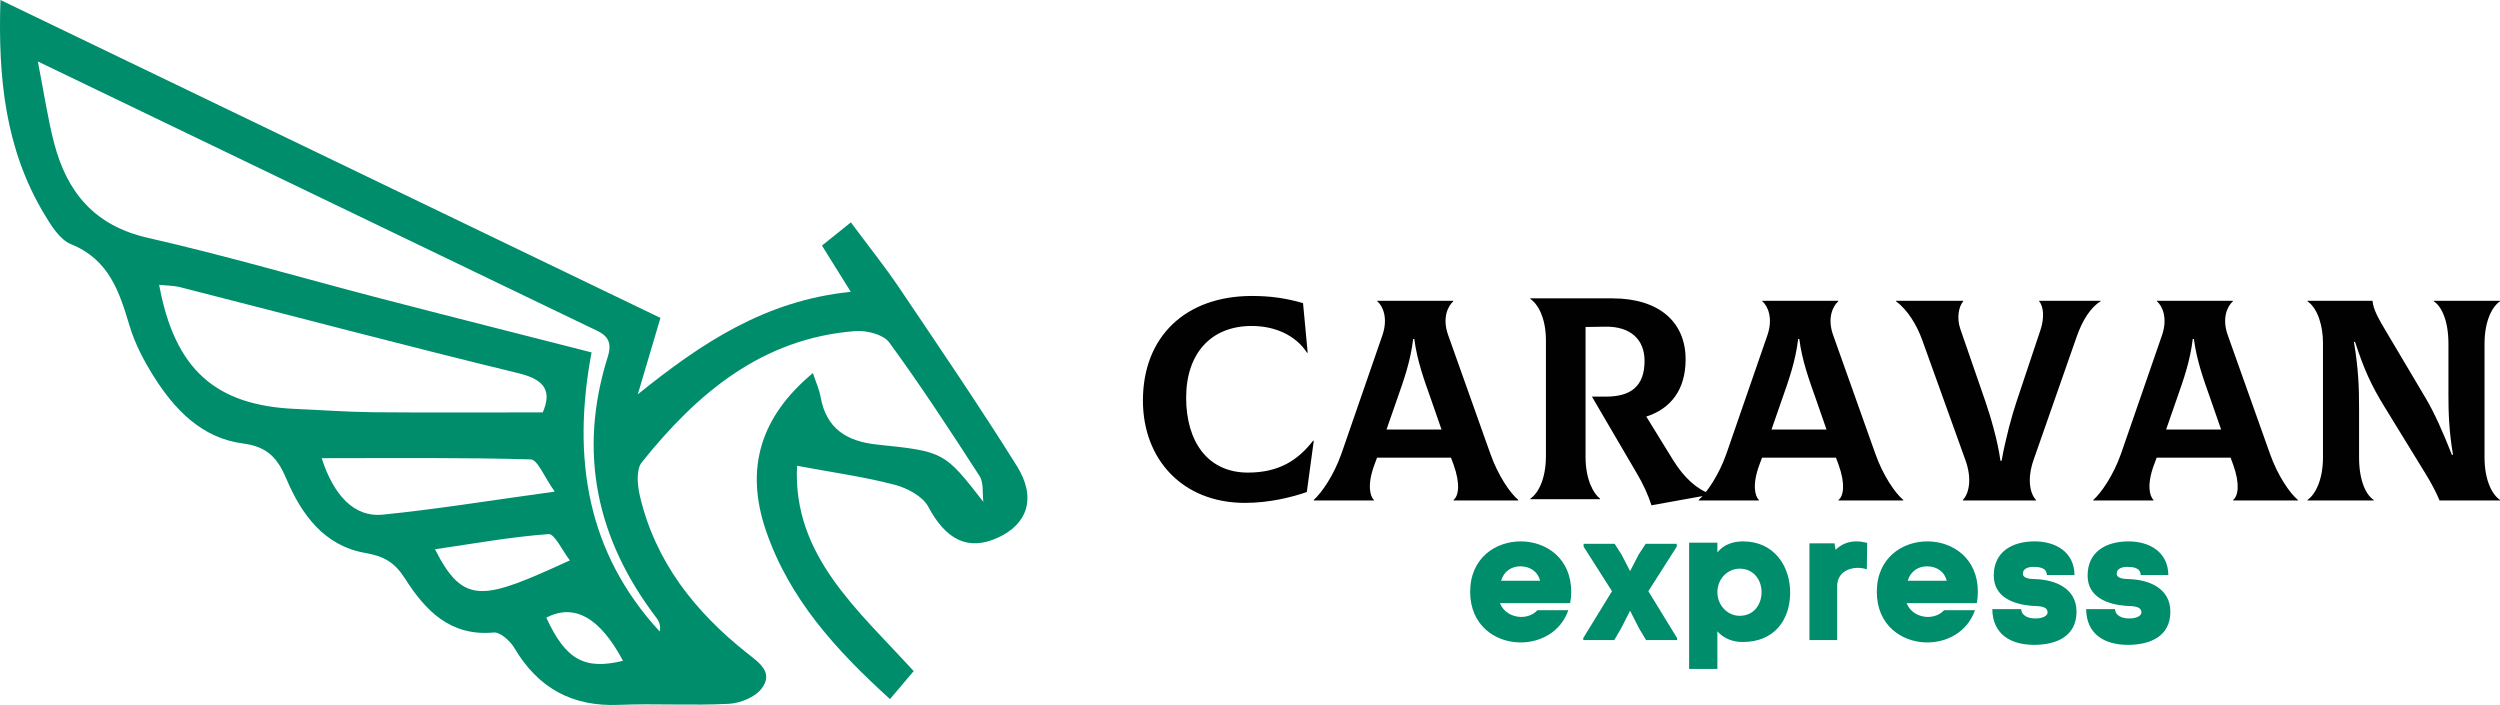
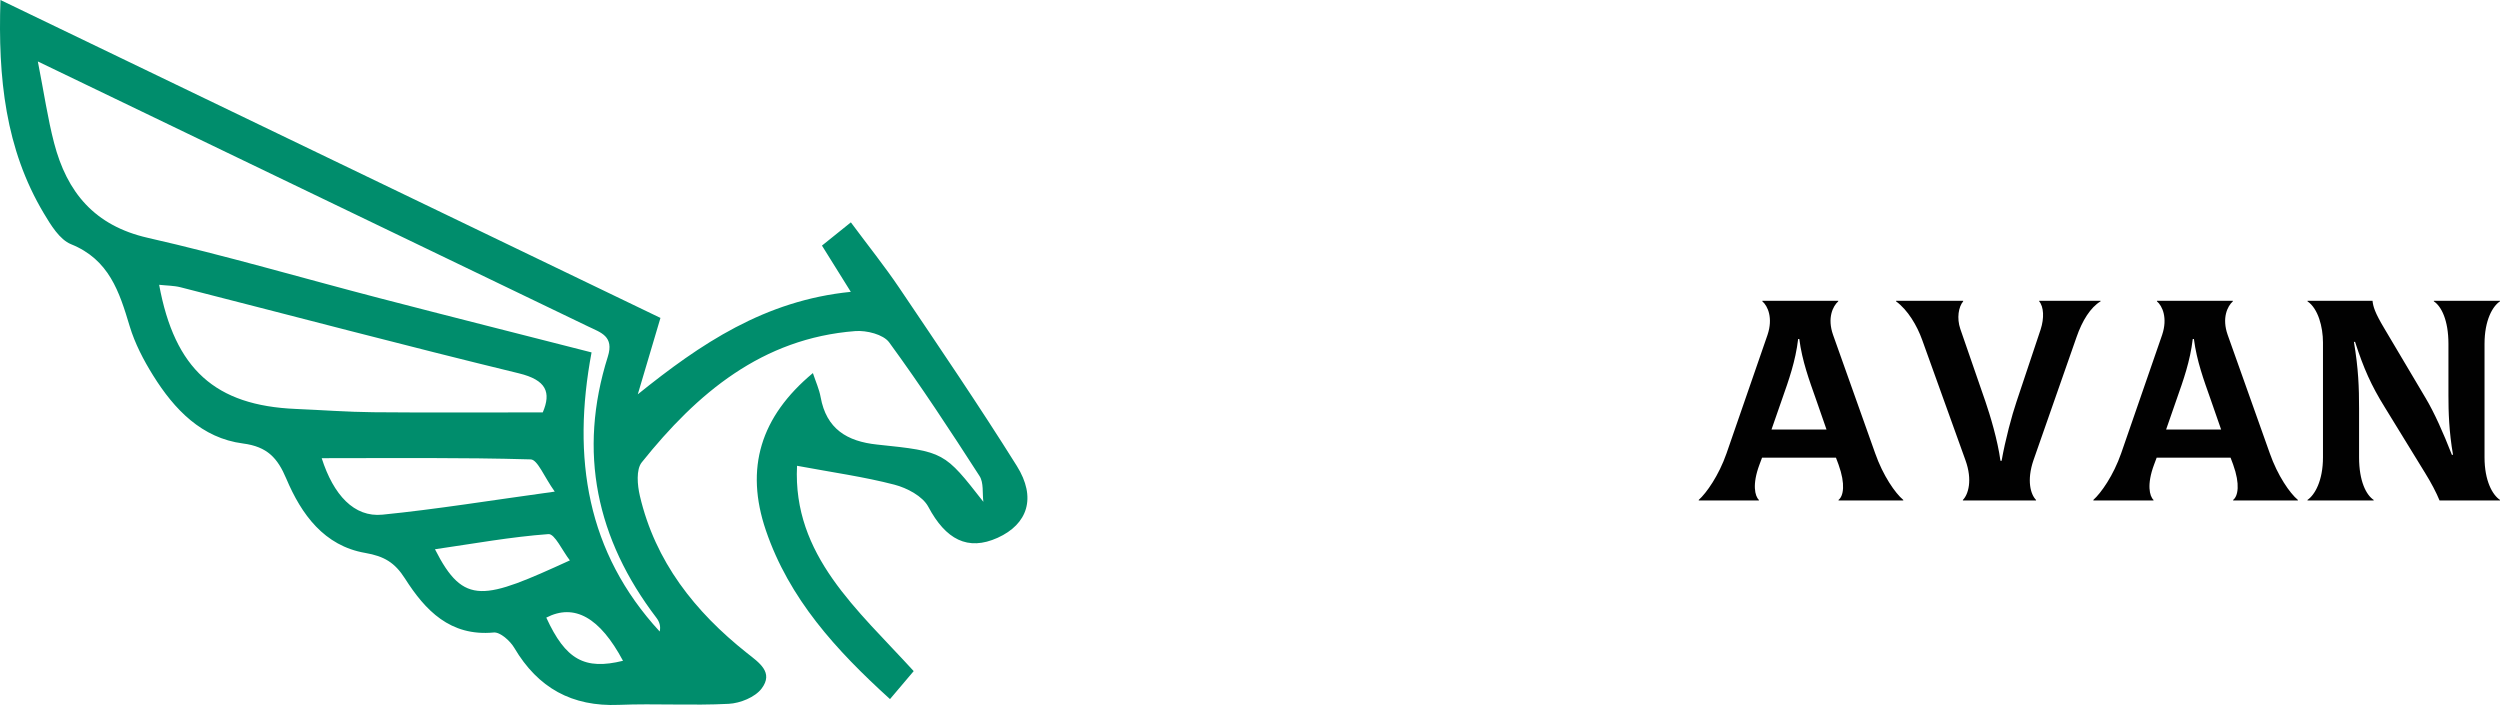
<svg xmlns="http://www.w3.org/2000/svg" viewBox="0 0 1039 293" height="293" width="1039">
  <g fill="none">
    <path d="M331.247,193.586 C329.401,230.844 356.422,253.334 379.732,278.916 C376.677,282.526 373.623,286.129 369.884,290.543 C347.354,270.127 327.96,248.79 318.303,220.437 C309.522,194.651 316.028,173.197 337.841,155.047 C339.03,158.656 340.465,161.775 341.053,165.043 C343.431,178.233 351.987,183.453 364.568,184.764 C392.497,187.664 392.484,187.841 408.686,208.551 C408.222,204.948 408.885,200.615 407.101,197.851 C394.985,179.059 382.725,160.328 369.536,142.286 C367.117,138.977 360.119,137.237 355.458,137.599 C316.684,140.587 289.677,163.467 266.709,192.16 C264.317,195.149 264.891,201.625 265.923,206.053 C272.319,233.423 288.802,254.221 310.37,271.342 C315.515,275.429 321.645,279.421 316.499,286.197 C313.786,289.772 307.629,292.256 302.88,292.509 C287.682,293.3 272.394,292.331 257.183,292.945 C237.706,293.737 223.588,285.924 213.747,269.261 C212.025,266.347 207.877,262.614 205.192,262.867 C187.062,264.566 176.702,253.614 168.344,240.485 C164.073,233.778 159.665,231.164 151.772,229.793 C134.729,226.845 125.264,213.798 118.984,198.929 C115.362,190.352 111.105,185.63 100.991,184.313 C83.811,182.082 72.439,170.14 63.658,156.07 C59.66,149.663 56.039,142.709 53.879,135.517 C49.601,121.256 45.357,107.895 29.53,101.495 C24.754,99.564 21.104,93.504 18.173,88.591 C2.25,61.863 -0.873,32.48 0.186,0 C92.435,44.436 183.037,88.079 274.486,132.126 C271.253,143.023 268.158,153.45 265.062,163.883 C291.187,142.853 317.805,124.872 353.593,121.29 C349.158,114.173 345.755,108.714 341.607,102.068 C345.174,99.202 348.816,96.275 353.62,92.412 C360.734,102 367.643,110.611 373.793,119.727 C390.297,144.211 406.93,168.632 422.593,193.648 C430.848,206.824 427.124,217.845 414.611,223.508 C402.208,229.117 393.044,224.225 385.8,210.611 C383.463,206.217 376.957,202.792 371.702,201.427 C359.053,198.138 346.014,196.336 331.24,193.58 L331.247,193.586 Z M15.726,25.541 C18.323,38.772 19.833,49.253 22.485,59.434 C27.822,79.898 39.248,93.804 61.458,98.847 C93.713,106.176 125.503,115.531 157.533,123.863 C186.816,131.478 216.153,138.875 245.852,146.462 C237.618,190.413 243.884,229.568 274.164,262.457 C274.691,260.24 274.014,258.343 272.852,256.821 C247.834,224.006 240.105,187.882 252.611,148.223 C255.283,139.748 249.768,138.254 244.581,135.749 C200.661,114.596 156.734,93.456 112.813,72.303 C81.44,57.203 50.073,42.088 15.726,25.541 Z M225.577,171.389 C229.11,163.071 227.155,157.953 215.592,155.142 C168.624,143.726 121.888,131.341 75.05,119.393 C72.289,118.69 69.337,118.711 66.139,118.363 C72.603,153.504 89.496,168.551 122.948,169.956 C133.69,170.407 144.426,171.225 155.169,171.321 C178.321,171.533 201.474,171.389 225.57,171.389 L225.577,171.389 Z M133.697,190.413 C138.597,205.739 147.18,215.067 158.941,213.894 C181.472,211.642 203.859,207.978 230.552,204.313 C226.13,198.158 223.444,191.007 220.554,190.925 C191.681,190.093 162.768,190.42 133.697,190.42 L133.697,190.413 Z M236.839,232.897 C233.688,228.858 230.552,221.782 227.941,221.973 C212.374,223.112 196.93,225.924 180.775,228.271 C192.843,252.126 201.187,249.185 236.845,232.897 L236.839,232.897 Z M227.039,256.678 C235.082,274.235 243.023,278.548 258.918,274.624 C249.333,256.637 238.706,250.655 227.039,256.678 Z" fill="#008D6C" />
    <g transform="translate(475 123)" fill="#010101">
-       <path d="M42.431 86C52.557 86 61.959 83.624 68.107 81.486L71 60.224 70.759 60.105C64.491 68.182 56.655 73.409 43.637 73.409 26.881 73.409 17.961 60.461 17.961 42.287 17.961 23.994 28.207 12.472 45.204 12.472 54.486 12.472 63.285 16.036 68.228 23.638L68.469 23.519 66.54 2.97C59.548.95 53.039 0 45.324 0 17.84 0 0 16.749 0 43.475 0 67.826 16.394 86 42.431 86ZM144.333 65.414 126.833 16.212C124.333 9.165 126.714 4.269 128.976 2.239L128.976 2 97.429 2 97.429 2.239C99.69 4.15 101.952 9.165 99.571 16.212L82.548 65.414C79.333 74.61 74.214 81.895 71 84.761L71 85 96 85 96 84.761C94.333 83.209 93.143 78.312 96.238 70.072L97.31 67.206 128.024 67.206 129.095 70.072C132.071 78.312 131.119 83.209 129.095 84.761L129.095 85 156 85 156 84.761C152.667 82.014 147.548 74.61 144.333 65.414ZM112.31 17.883 112.786 17.883C113.976 27.079 116.952 35.081 119.69 42.843L124.095 55.502 101.238 55.502 105.643 42.843C108.381 35.081 111.238 27.079 112.31 17.883ZM220.375 68.263 209.197 50.126C219.293 46.883 225.543 39.075 225.543 26.344 225.543 10.729 214.365 1 195.135 1L161 1 161 1.24C164.125 3.282 167.49 9.047 167.49 18.536L167.49 66.461C167.49 76.31 164.125 82.196 161 84.237L161 84.478 189.966 84.478 189.966 84.237C187.322 82.196 183.957 76.43 183.957 66.941L183.957 12.891 192.37 12.771C202.707 12.651 208.476 18.176 208.476 26.944 208.476 37.634 202.707 41.838 192.37 41.838L186.601 41.838 205.231 73.668C207.875 78.112 209.798 82.316 211.361 87L236 82.556 236 82.316C230.231 80.394 224.942 75.589 220.375 68.263Z" />
      <path d="M304.333 65.414 286.833 16.212C284.333 9.165 286.714 4.269 288.976 2.239L288.976 2 257.429 2 257.429 2.239C259.69 4.15 261.952 9.165 259.571 16.212L242.548 65.414C239.333 74.61 234.214 81.895 231 84.761L231 85 256 85 256 84.761C254.333 83.209 253.143 78.312 256.238 70.072L257.31 67.206 288.024 67.206 289.095 70.072C292.071 78.312 291.119 83.209 289.095 84.761L289.095 85 316 85 316 84.761C312.667 82.014 307.548 74.61 304.333 65.414ZM272.31 17.883 272.786 17.883C273.976 27.079 276.952 35.081 279.69 42.843L284.095 55.502 261.238 55.502 265.643 42.843C268.381 35.081 271.238 27.079 272.31 17.883ZM340.777 85 371.177 85 371.177 84.761C368.912 82.492 367.243 76.64 370.104 68.281L387.986 17.167C390.37 10.24 393.827 4.747 398 2.239L398 2 372.488 2 372.488 2.239C374.396 4.508 374.634 9.165 373.084 13.942L363.07 43.918C361.163 49.531 358.421 59.682 356.871 68.519L356.394 68.519C355.202 59.801 352.102 49.65 350.195 44.037L339.704 13.704C338.154 9.165 338.989 4.508 340.896 2.239L340.896 2 313 2 313 2.239C317.888 5.822 321.703 12.271 323.849 18.242L341.85 68.281C344.83 76.521 343.042 82.492 340.777 84.761L340.777 85ZM468.333 65.414 450.833 16.212C448.333 9.165 450.714 4.269 452.976 2.239L452.976 2 421.429 2 421.429 2.239C423.69 4.15 425.952 9.165 423.571 16.212L406.548 65.414C403.333 74.61 398.214 81.895 395 84.761L395 85 420 85 420 84.761C418.333 83.209 417.143 78.312 420.238 70.072L421.31 67.206 452.024 67.206 453.095 70.072C456.071 78.312 455.119 83.209 453.095 84.761L453.095 85 480 85 480 84.761C476.667 82.014 471.548 74.61 468.333 65.414ZM436.31 17.883 436.786 17.883C437.976 27.079 440.952 35.081 443.69 42.843L448.095 55.502 425.238 55.502 429.643 42.843C432.381 35.081 435.238 27.079 436.31 17.883ZM484 85 511.5 85 511.5 84.761C508.405 82.731 505.429 76.999 505.429 67.086L505.429 46.784C505.429 38.186 505.19 30.423 503.286 19.078L503.762 19.078C507.333 30.065 510.429 37.111 516.143 46.306L532.929 73.655C535.31 77.476 537.571 81.776 538.881 85L564 85 564 84.761C560.905 82.731 557.571 76.879 557.571 67.086L557.571 19.914C557.571 10.121 560.905 4.269 564 2.239L564 2 536.5 2 536.5 2.239C539.595 4.269 542.571 10.001 542.571 19.914L542.571 41.41C542.571 48.098 542.81 56.458 544.476 66.012L544 66.012C540.429 56.816 536.619 48.337 533.048 42.365L515.905 13.465C511.976 6.896 511.262 4.388 511.024 2L484 2 484 2.239C488.405 5.224 490.429 12.868 490.429 19.317L490.429 67.086C490.429 76.879 486.976 82.731 484 84.761L484 85Z" />
    </g>
    <g transform="translate(611 225)" fill="#008D6C">
-       <path d="M42,20.961 C42,7.038 31.631,0.076 21.188,0.001 C10.594,-0.075 0,6.886 0,20.961 C0,34.808 10.218,41.769 20.512,41.996 C29.077,42.148 37.642,37.683 40.798,28.603 L27.95,28.603 C26.222,30.495 23.742,31.403 21.113,31.403 C17.506,31.327 13.825,29.435 12.397,25.652 L41.549,25.652 C41.85,24.139 42,22.625 42,20.961 Z M12.848,16.345 C14.05,12.334 17.281,10.367 20.812,10.367 C24.644,10.367 27.95,12.259 29.077,16.345 L12.848,16.345 Z" />
-       <polygon points="66.463 12.365 62.924 5.502 60.049 1 47.147 1 47.147 2.181 58.943 20.705 47 40.188 47 41 59.902 41 62.703 36.203 66.463 28.823 70.223 36.203 73.098 41 86 41 86 40.188 74.057 20.705 85.853 2.181 85.853 1 72.951 1 70.002 5.502" />
-       <path d="M113.279 41.814C126.451 41.814 132.849 32.656 132.999 21.545 133.075 10.36 126.376 0 113.43 0 109.516 0 105.527 1.126 102.742 4.579L102.742.525 91 .525 91 53 102.742 53 102.742 37.385C105.451 40.463 109.29 41.814 113.279 41.814ZM112 11.336C118.096 11.336 121.182 16.365 121.107 21.245 121.032 26.125 118.021 30.929 112 30.929 106.881 30.929 102.742 26.5 102.742 21.095 102.742 15.69 106.881 11.336 112 11.336ZM152.523 18.717C152.523 13.295 156.78 11.067 160.963 10.993 162.284 10.993 163.679 11.216 164.853 11.587L165 .594C163.459.223 161.917 0 160.523 0 157.294 0 154.431 1.04 151.862 3.491L151.422.817 141 .817 141 41 152.523 41 152.523 18.717ZM211 20.961C211 7.038 200.631.076 190.188.001 179.594-.075 169 6.886 169 20.961 169 34.808 179.218 41.769 189.512 41.996 198.077 42.148 206.642 37.683 209.798 28.603L196.95 28.603C195.222 30.495 192.742 31.403 190.113 31.403 186.506 31.327 182.825 29.435 181.397 25.652L210.549 25.652C210.85 24.139 211 22.625 211 20.961ZM181.848 16.345C183.05 12.334 186.281 10.367 189.812 10.367 193.644 10.367 196.95 12.259 198.077 16.345L181.848 16.345ZM217.609 14.157C217.609 23.165 225.674 26.118 233.435 26.799 235.413 26.951 239.978 26.572 239.978 29.525 239.978 30.963 237.848 32.099 234.728 32.023 231.989 32.023 229.098 30.887 229.022 28.162L217 28.162C217.152 38.609 224.609 43 234.424 43 243.554 43 252 39.518 252 29.222 252 19.532 243.25 15.898 234.652 15.671 232.902 15.595 229.707 15.519 229.707 13.4 229.707 11.204 232.141 10.599 233.891 10.599 236.402 10.599 239.598 10.826 239.674 14.005L251.163 14.005C251.087 4.467 243.402 0 234.576 0 225.37 0 217.609 4.239 217.609 14.157ZM256.609 14.157C256.609 23.165 264.674 26.118 272.435 26.799 274.413 26.951 278.978 26.572 278.978 29.525 278.978 30.963 276.848 32.099 273.728 32.023 270.989 32.023 268.098 30.887 268.022 28.162L256 28.162C256.152 38.609 263.609 43 273.424 43 282.554 43 291 39.518 291 29.222 291 19.532 282.25 15.898 273.652 15.671 271.902 15.595 268.707 15.519 268.707 13.4 268.707 11.204 271.141 10.599 272.891 10.599 275.402 10.599 278.598 10.826 278.674 14.005L290.163 14.005C290.087 4.467 282.402 0 273.576 0 264.37 0 256.609 4.239 256.609 14.157Z" />
-     </g>
+       </g>
  </g>
</svg>